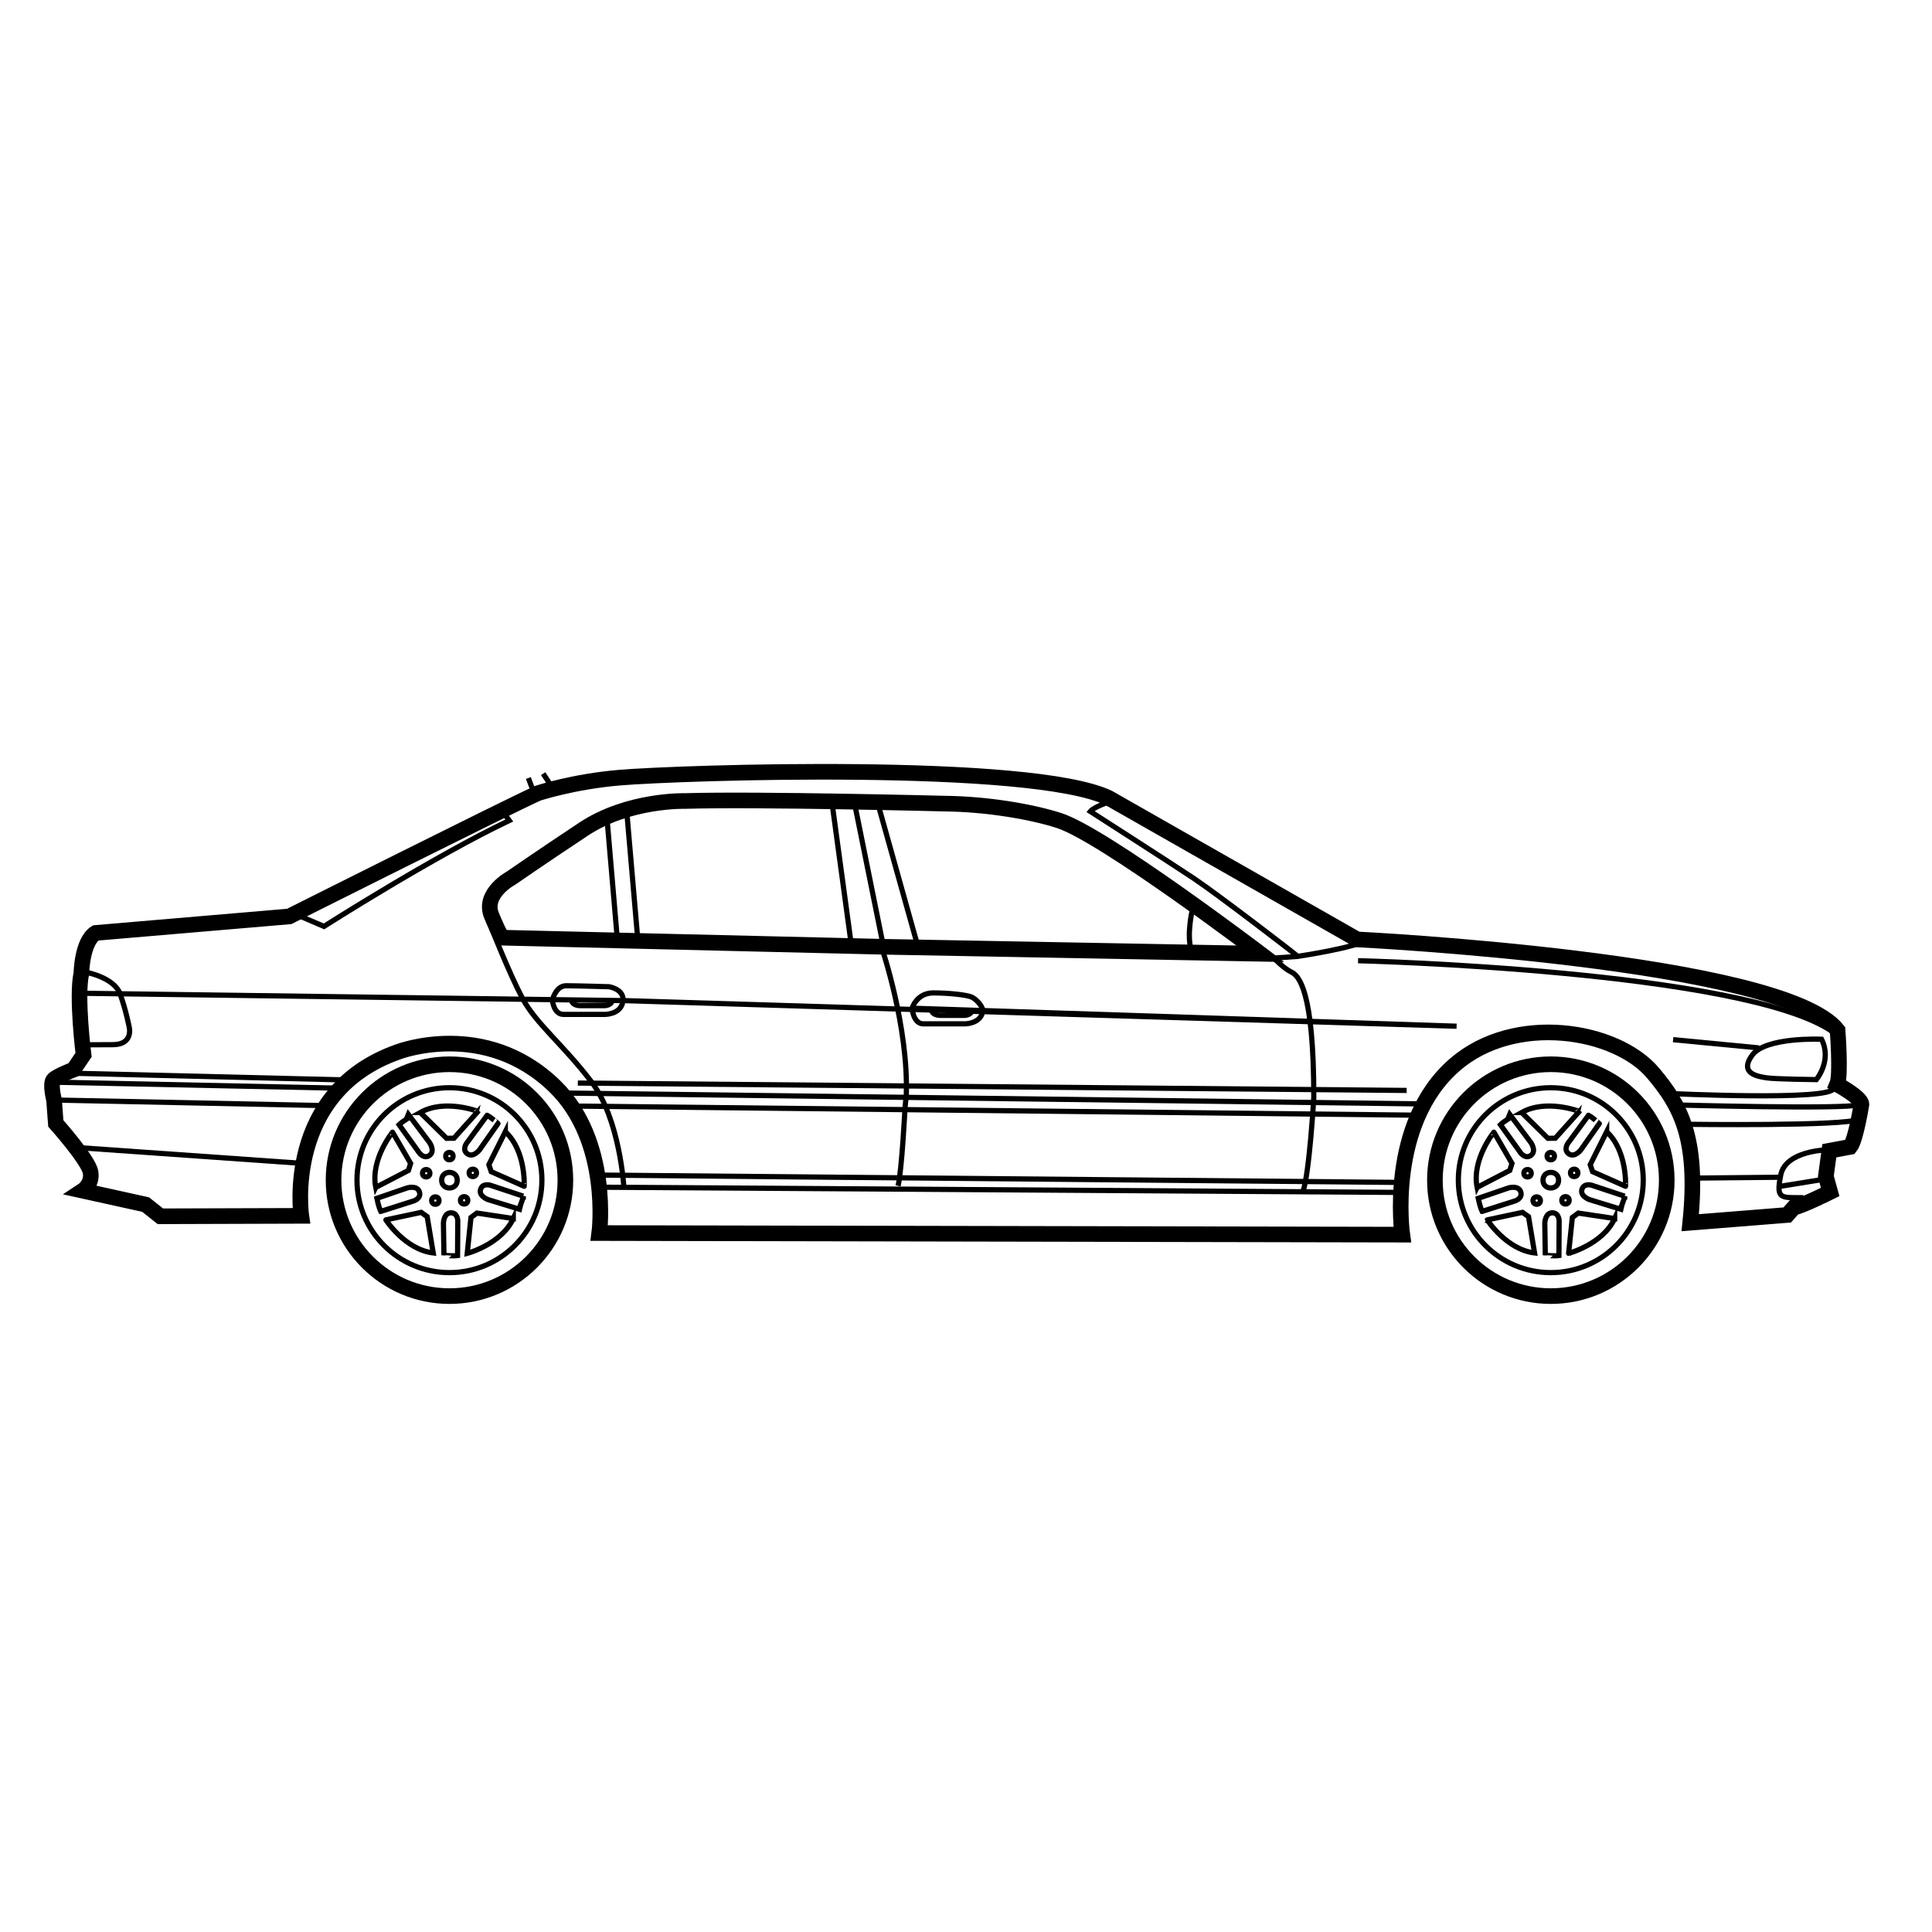
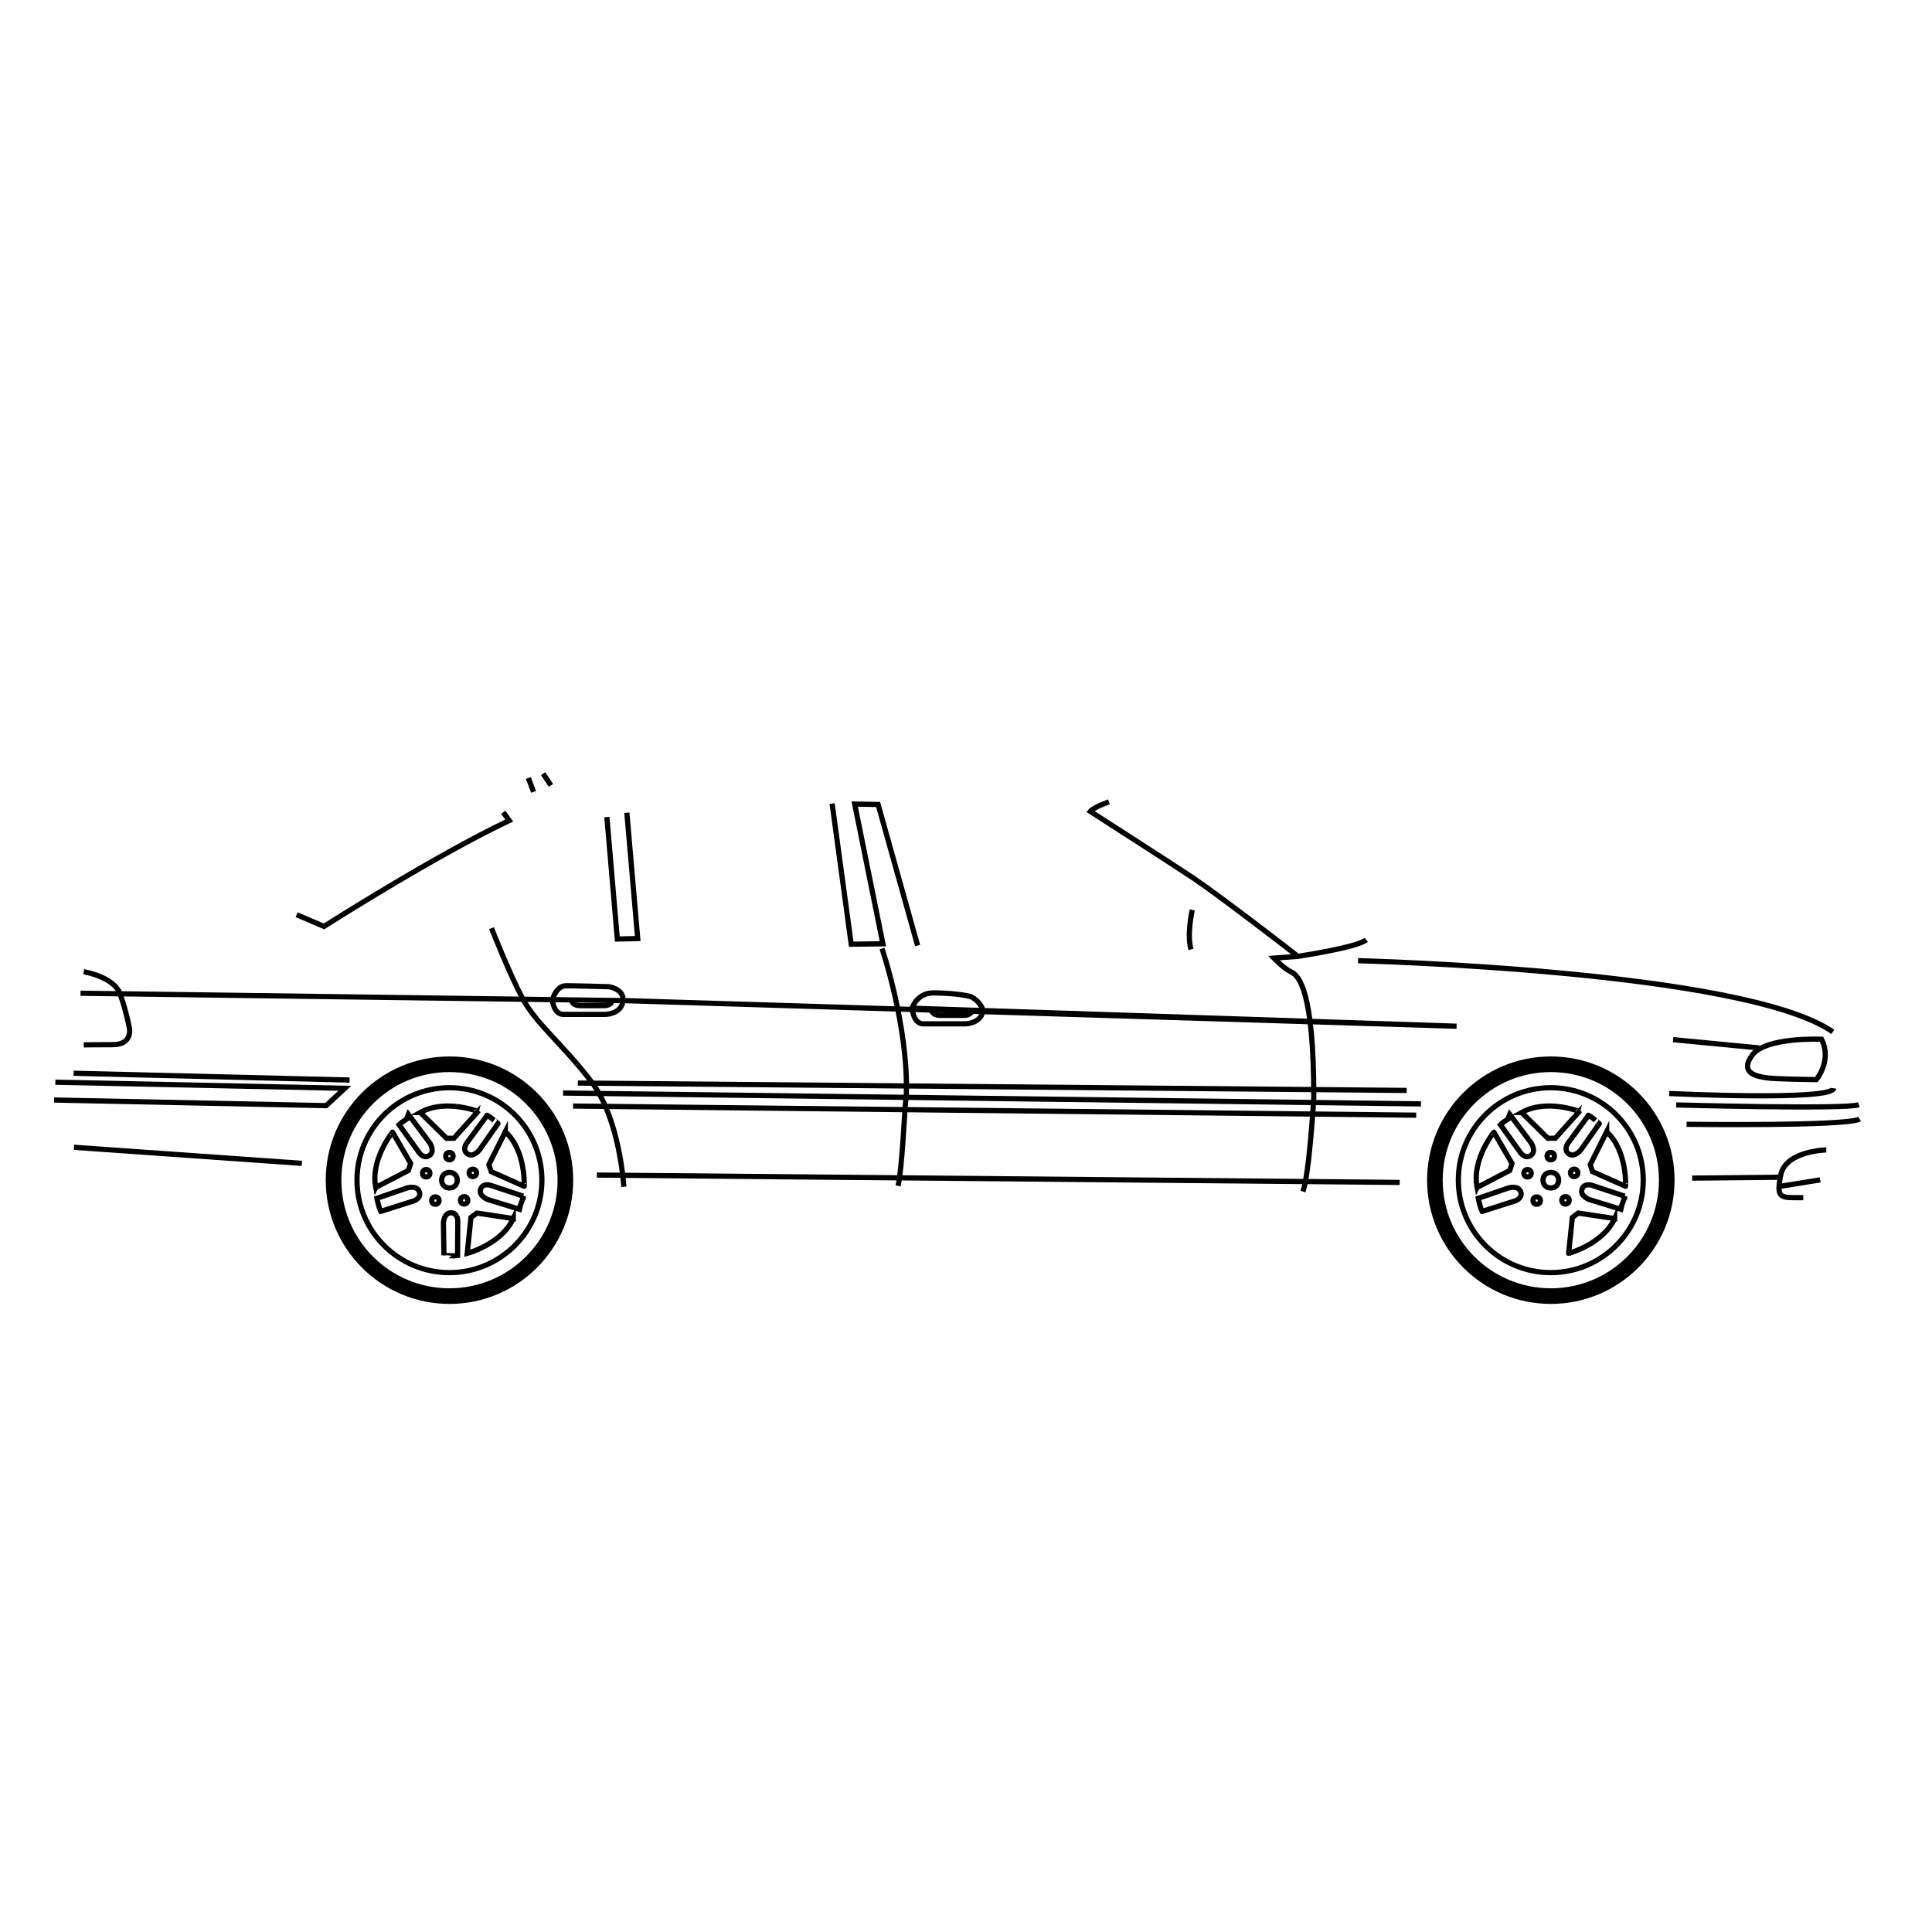
<svg xmlns="http://www.w3.org/2000/svg" width="800px" height="800px" version="1.1" viewBox="144 144 512 512">
  <defs>
    <clipPath id="h">
      <path d="m148.09 289h503.81v241h-503.81z" />
    </clipPath>
    <clipPath id="g">
      <path d="m148.09 387h401.91v49h-401.91z" />
    </clipPath>
    <clipPath id="f">
      <path d="m148.09 382h49.906v59h-49.906z" />
    </clipPath>
    <clipPath id="e">
      <path d="m148.09 408h108.91v42h-108.91z" />
    </clipPath>
    <clipPath id="d">
      <path d="m148.09 411h106.91v46h-106.91z" />
    </clipPath>
    <clipPath id="c">
      <path d="m148.09 428h95.906v44h-95.906z" />
    </clipPath>
    <clipPath id="b">
      <path d="m568 417h83.902v40h-83.902z" />
    </clipPath>
    <clipPath id="a">
      <path d="m571 421h80.902v41h-80.902z" />
    </clipPath>
  </defs>
  <g clip-path="url(#h)">
-     <path transform="matrix(.69 0 0 .69 148.09 306.48)" d="m704.67 205c2.168-2.666 4.33-16.335 4.33-16.335 0-2.666-9.333-7.669-9.333-7.669 1.5-3.498 0.164-20.834 0.164-20.834-21.333-26.834-184.5-34.832-184.5-34.832l-95.501-54.364c-29.834-14.167-164-9.769-187.83-7.766-17.654 1.483-31.334 5.966-31.334 5.966-10.833 4.834-95.501 47.335-95.501 47.335l-74.333 6.333c-5.332 3.334-5.502 15.503-5.502 15.503-1.998 8.835 0.832 31.334 0.832 31.334l-3.832 5.666s-6.169 2.332-7.669 3.832c-1.494 1.5 0.175 7.833 0.175 7.833l0.668 8.999s12.497 13.997 13.335 18.667c0.832 4.67-3 7.166-3 7.166l24.163 5.332 5.666 4.5 54.132-0.17s-6.968-47.493 37.209-62.99c0 0 33.32-12.843 60.121 13.199 21.712 21.095 17.105 56.402 17.105 56.402l308.41 0.606s-6.073-42.484 20.189-65.265c22.997-19.946 61.994-13.612 76.172 3.243 10.256 12.197 17.62 24.7 14.235 57.443l37.254-2.971 2.502-2.836c3.334-0.668 13.997-6 13.997-6l-1.664-6 1.336-9.831zm-370.84-76.835-146.67-3.498s-0.798 0-4.296-8.501 7.465-14.371 7.465-14.371 10.499-7.296 27.83-18.797c17.337-11.501 39.167-10.833 39.167-10.833 27.502-0.832 99.503 1.002 99.503 1.002 16.669 0.17 33.666 3.17 44.001 6.498 17.206 5.553 77.333 51.166 77.333 51.166z" fill="none" stroke="#000000" stroke-miterlimit="10" stroke-width="6" />
-   </g>
+     </g>
  <path transform="matrix(.69 0 0 .69 148.09 306.48)" d="m313.67 73.169 7.335 53.996 12.163-0.164-10.833-53.668 8.999 0.17 15.169 54.166" fill="none" stroke="#000000" stroke-miterlimit="10" stroke-width="2" />
  <path transform="matrix(.69 0 0 .69 148.09 306.48)" d="m234.83 76.666 4.166 48.331-7.833 0.17-4.002-46.837" fill="none" stroke="#000000" stroke-miterlimit="10" stroke-width="2" />
  <path transform="matrix(.69 0 0 .69 148.09 306.48)" d="m332.83 128.83s10.165 30.004 9.333 56.164l-0.498 4.998s-1.166 23.5-2.666 29.998" fill="none" stroke="#000000" stroke-miterlimit="10" stroke-width="2" />
  <path transform="matrix(.69 0 0 .69 148.09 306.48)" d="m494.5 222.17c2.502-7.166 4.166-36.167 4.166-36.167 0-41.335-5.835-46.831-8.665-48.167-2.83-1.336-6.668-5.332-6.668-5.332l9.164-0.668" fill="none" stroke="#000000" stroke-miterlimit="10" stroke-width="2" />
-   <path transform="matrix(.69 0 0 .69 148.09 306.48)" d="m532 222.5-307.17-2.004" fill="none" stroke="#000000" stroke-miterlimit="10" stroke-width="2" />
  <path transform="matrix(.69 0 0 .69 148.09 306.48)" d="m223.33 215.83 308.33 2.83" fill="none" stroke="#000000" stroke-miterlimit="10" stroke-width="2" />
  <path transform="matrix(.69 0 0 .69 148.09 306.48)" d="m233.67 220.33s-1.5-25.832-12.333-40.169c-10.833-14.331-21.497-22.499-26.664-32.336-5.168-9.831-11.835-26.828-11.835-26.828" fill="none" stroke="#000000" stroke-miterlimit="10" stroke-width="2" />
  <g clip-path="url(#g)">
    <path transform="matrix(.69 0 0 .69 148.09 306.48)" d="m25 146 209.17 2.836 319.34 9.831-209.13-6.917s1.749-5.875 8.128-5.875c6.373 0 13.126 0.815 14.812 1.624 1.687 0.815 3.69 3 4.188 4.749" fill="none" stroke="#000000" stroke-miterlimit="10" stroke-width="2" />
  </g>
  <path transform="matrix(.69 0 0 .69 148.09 306.48)" d="m351.75 152.18s0 2.315 3.622 2.315h9.186s2.564-0.062 2.875-1.936" fill="none" stroke="#000000" stroke-miterlimit="10" stroke-width="2" />
  <path transform="matrix(.69 0 0 .69 148.09 306.48)" d="m344.5 152.44s0.498 5.315 4.251 5.315h15.876s5.937 0.062 6.877-4.686" fill="none" stroke="#000000" stroke-miterlimit="10" stroke-width="2" />
  <path transform="matrix(.69 0 0 .69 148.09 306.48)" d="m213.5 148.45s0 2.315 3.622 2.315h9.186s2.564-0.062 2.875-1.936" fill="none" stroke="#000000" stroke-miterlimit="10" stroke-width="2" />
  <path transform="matrix(.69 0 0 .69 148.09 306.48)" d="m206.25 148.81s0.498 5.315 4.251 5.315h15.876s5.937 0.062 6.877-4.686" fill="none" stroke="#000000" stroke-miterlimit="10" stroke-width="2" />
  <path transform="matrix(.69 0 0 .69 148.09 306.48)" d="m206.37 148.12s1.375-4.998 5.122-4.998c3.753 0 16.505 0.374 16.505 0.374s5.751 0.877 5.377 5.377" fill="none" stroke="#000000" stroke-miterlimit="10" stroke-width="2" />
  <g clip-path="url(#f)">
    <path transform="matrix(.69 0 0 .69 148.09 306.48)" d="m26.251 137.75s11.626 1.873 13.997 8.626c2.377 6.752 3.498 12.877 3.498 12.877s1.5 6.498-6.373 6.498c-5.875 0-11.128 0.074-11.128 0.074" fill="none" stroke="#000000" stroke-miterlimit="10" stroke-width="2" />
  </g>
  <g clip-path="url(#e)">
    <path transform="matrix(.69 0 0 .69 148.09 306.48)" d="m22.334 176.73 106 2.604" fill="none" stroke="#000000" stroke-miterlimit="10" stroke-width="2" />
  </g>
  <g clip-path="url(#d)">
    <path transform="matrix(.69 0 0 .69 148.09 306.48)" d="m15.333 180.17 111.17 2.338-7.166 6.662-104.5-2.162" fill="none" stroke="#000000" stroke-miterlimit="10" stroke-width="2" />
  </g>
  <g clip-path="url(#c)">
    <path transform="matrix(.69 0 0 .69 148.09 306.48)" d="m22.499 205.17 87.504 6.169" fill="none" stroke="#000000" stroke-miterlimit="10" stroke-width="2" />
  </g>
  <path transform="matrix(.69 0 0 .69 148.09 306.48)" d="m108 115.83 10.499 4.5s42.337-26.998 71.169-40.667l-2.332-3.17" fill="none" stroke="#000000" stroke-miterlimit="10" stroke-width="2" />
  <path transform="matrix(.69 0 0 .69 148.09 306.48)" d="m205.67 66.167-3-4.5" fill="none" stroke="#000000" stroke-miterlimit="10" stroke-width="2" />
  <path transform="matrix(.69 0 0 .69 148.09 306.48)" d="m199 68.669-1.998-5.337" fill="none" stroke="#000000" stroke-miterlimit="10" stroke-width="2" />
  <path transform="matrix(.69 0 0 .69 148.09 306.48)" d="m452 114s-2.168 9.169-0.498 15.169" fill="none" stroke="#000000" stroke-miterlimit="10" stroke-width="2" />
  <path transform="matrix(.69 0 0 .69 148.09 306.48)" d="m420 72.501s-5.835 1.998-7.166 3.668c0 0 30.666 19.669 39.665 25.668 8.999 6 38.997 29.002 39.999 29.998 0 0 22.499-3.334 26.336-6.333" fill="none" stroke="#000000" stroke-miterlimit="10" stroke-width="2" />
  <path transform="matrix(.69 0 0 .69 148.09 306.48)" d="m636.67 163.83 33.003 3.17" fill="none" stroke="#000000" stroke-miterlimit="10" stroke-width="2" />
  <path transform="matrix(.69 0 0 .69 148.09 306.48)" d="m691.67 179.17s6.164-7.335 1.998-15.503c0 0-21.502-1.002-26.67 6.164-5.168 7.166 2.502 8.167 5.666 8.665 3.17 0.504 19.006 0.674 19.006 0.674z" fill="none" stroke="#000000" stroke-miterlimit="10" stroke-width="2" />
  <path transform="matrix(.69 0 0 .69 148.09 306.48)" d="m635.17 184.5s62.498 3 63.166-1.998" fill="none" stroke="#000000" stroke-miterlimit="10" stroke-width="2" />
  <g clip-path="url(#b)">
    <path transform="matrix(.69 0 0 .69 148.09 306.48)" d="m637.87 188.9s64.632 1.772 70.133-0.062" fill="none" stroke="#000000" stroke-miterlimit="10" stroke-width="2" />
  </g>
  <g clip-path="url(#a)">
    <path transform="matrix(.69 0 0 .69 148.09 306.48)" d="m641.83 196.33s61.332 0.832 66.499-1.998" fill="none" stroke="#000000" stroke-miterlimit="10" stroke-width="2" />
  </g>
  <path transform="matrix(.69 0 0 .69 148.09 306.48)" d="m695.5 206.17s-15.667 0.334-17.501 9.667c-1.834 9.333-0.164 8.665 8.665 8.665" fill="none" stroke="#000000" stroke-miterlimit="10" stroke-width="2" />
  <path transform="matrix(.69 0 0 .69 148.09 306.48)" d="m693.17 217.67-16.499 2.666" fill="none" stroke="#000000" stroke-miterlimit="10" stroke-width="2" />
  <path transform="matrix(.69 0 0 .69 148.09 306.48)" d="m644 217 33.666-0.334" fill="none" stroke="#000000" stroke-miterlimit="10" stroke-width="2" />
  <path transform="matrix(.69 0 0 .69 148.09 306.48)" d="m538 192.83-323.83-3.498" fill="none" stroke="#000000" stroke-miterlimit="10" stroke-width="2" />
  <path transform="matrix(.69 0 0 .69 148.09 306.48)" d="m210.33 184.33 329.5 4.171" fill="none" stroke="#000000" stroke-miterlimit="10" stroke-width="2" />
  <path transform="matrix(.69 0 0 .69 148.09 306.48)" d="m534.33 183.33-318.33-2.836" fill="none" stroke="#000000" stroke-miterlimit="10" stroke-width="2" />
  <path transform="matrix(.69 0 0 .69 148.09 306.48)" d="m515.67 133.5s148.17 3.668 182.33 27.332" fill="none" stroke="#000000" stroke-miterlimit="10" stroke-width="2" />
  <path transform="matrix(.69 0 0 .69 148.09 306.48)" d="m545.18 217.8c0-24.587 19.935-44.522 44.522-44.522s44.522 19.935 44.522 44.522c0 24.593-19.935 44.522-44.522 44.522-24.593-0.006-44.522-19.935-44.522-44.522z" fill="none" stroke="#000000" stroke-miterlimit="10" stroke-width="6" />
  <path transform="matrix(.69 0 0 .69 148.09 306.48)" d="m625.2 217.79c0 19.612-15.899 35.511-35.511 35.511s-35.505-15.899-35.505-35.511 15.893-35.505 35.505-35.505 35.511 15.893 35.511 35.505" fill="none" stroke="#000000" stroke-miterlimit="10" stroke-width="2" />
  <path transform="matrix(.69 0 0 .69 148.09 306.48)" d="m592.69 217.8c0 3.99-5.994 3.99-5.994 0 0-3.996 5.994-3.996 5.994 0" fill="none" stroke="#000000" stroke-miterlimit="10" stroke-width="2" />
  <path transform="matrix(.69 0 0 .69 148.09 306.48)" d="m561.39 220.57 12.548-6.52 0.843-2.705-6.934-11.982c-0.006-0.006-8.598 10.528-6.458 21.208z" fill="none" stroke="#000000" stroke-miterlimit="10" stroke-width="2" />
  <path transform="matrix(.69 0 0 .69 148.09 306.48)" d="m570.35 196.49 7.777 10.85s1.89 2.541 4.013 0.866c2.123-1.675-0.091-4.851-0.091-4.851l-7.398-9.854c0 0.006-2.887 1.607-4.302 2.989z" fill="none" stroke="#000000" stroke-miterlimit="10" stroke-width="2" />
  <path transform="matrix(.69 0 0 .69 148.09 306.48)" d="m582.18 215.13c0 1.89-2.83 1.89-2.83 0 0-1.885 2.83-1.885 2.83 0" fill="none" stroke="#000000" stroke-miterlimit="10" stroke-width="2" />
-   <path transform="matrix(.69 0 0 .69 148.09 306.48)" d="m583.46 245.74-2.326-13.946-2.315-1.636-13.539 2.892c0-0.006 7.358 11.422 18.18 12.69z" fill="none" stroke="#000000" stroke-miterlimit="10" stroke-width="2" />
  <path transform="matrix(.69 0 0 .69 148.09 306.48)" d="m563.33 229.78 12.724-4.047s3-1.013 2.06-3.549c-0.94-2.536-4.641-1.415-4.641-1.415l-11.654 3.996s0.634 3.243 1.511 5.015z" fill="none" stroke="#000000" stroke-miterlimit="10" stroke-width="2" />
  <path transform="matrix(.69 0 0 .69 148.09 306.48)" d="m585.69 225.63c0 1.89-2.83 1.89-2.83 0s2.83-1.89 2.83 0" fill="none" stroke="#000000" stroke-miterlimit="10" stroke-width="2" />
  <path transform="matrix(.69 0 0 .69 148.09 306.48)" d="m614.22 232.53-13.986-2.094-2.27 1.692-1.432 13.771c-0.006 0 13.131-3.47 17.688-13.369z" fill="none" stroke="#000000" stroke-miterlimit="10" stroke-width="2" />
-   <path transform="matrix(.69 0 0 .69 148.09 306.48)" d="m592.81 246.74 0.085-13.352s-0.034-3.164-2.734-3.056c-2.7 0.108-2.779 3.979-2.779 3.979l0.198 12.322c0-0.006 3.277 0.391 5.23 0.108z" fill="none" stroke="#000000" stroke-miterlimit="10" stroke-width="2" />
  <path transform="matrix(.69 0 0 .69 148.09 306.48)" d="m596.75 225.54c0 1.885-2.83 1.885-2.83 0 0-1.89 2.83-1.89 2.83 0" fill="none" stroke="#000000" stroke-miterlimit="10" stroke-width="2" />
  <path transform="matrix(.69 0 0 .69 148.09 306.48)" d="m611.15 199.19-6.317 12.656 0.906 2.683 12.656 5.615c0.006 0.006 0.764-13.561-7.245-20.953z" fill="none" stroke="#000000" stroke-miterlimit="10" stroke-width="2" />
  <path transform="matrix(.69 0 0 .69 148.09 306.48)" d="m618.06 223.94-12.673-4.205s-3.022-0.945-3.753 1.658c-0.73 2.604 2.921 3.871 2.921 3.871l11.778 3.622c0-0.011 1.392-3 1.726-4.947z" fill="none" stroke="#000000" stroke-miterlimit="10" stroke-width="2" />
  <path transform="matrix(.69 0 0 .69 148.09 306.48)" d="m600.09 214.99c0 1.89-2.836 1.89-2.836 0 0-1.885 2.836-1.885 2.836 0" fill="none" stroke="#000000" stroke-miterlimit="10" stroke-width="2" />
  <path transform="matrix(.69 0 0 .69 148.09 306.48)" d="m578.5 191.8 10.08 9.916 2.836-0.034 9.248-10.301c0 0.006-12.667-4.913-22.165 0.419z" fill="none" stroke="#000000" stroke-miterlimit="10" stroke-width="2" />
  <path transform="matrix(.69 0 0 .69 148.09 306.48)" d="m604.17 192.89-7.918 10.748s-1.834 2.581 0.413 4.081c2.253 1.5 4.585-1.585 4.585-1.585l7.081-10.086c0.006 0.006-2.411-2.241-4.16-3.158z" fill="none" stroke="#000000" stroke-miterlimit="10" stroke-width="2" />
  <path transform="matrix(.69 0 0 .69 148.09 306.48)" d="m591.09 208.56c0 1.885-2.83 1.885-2.83 0 0-1.89 2.83-1.89 2.83 0" fill="none" stroke="#000000" stroke-miterlimit="10" stroke-width="2" />
  <path transform="matrix(.69 0 0 .69 148.09 306.48)" d="m122.18 217.8c0-24.587 19.935-44.522 44.522-44.522s44.522 19.935 44.522 44.522c0 24.593-19.935 44.522-44.522 44.522-24.593-0.006-44.522-19.935-44.522-44.522z" fill="none" stroke="#000000" stroke-miterlimit="10" stroke-width="6" />
  <path transform="matrix(.69 0 0 .69 148.09 306.48)" d="m202.2 217.79c0 19.612-15.899 35.511-35.511 35.511s-35.505-15.899-35.505-35.511 15.893-35.505 35.505-35.505 35.511 15.893 35.511 35.505" fill="none" stroke="#000000" stroke-miterlimit="10" stroke-width="2" />
  <path transform="matrix(.69 0 0 .69 148.09 306.48)" d="m169.69 217.8c0 3.99-5.994 3.99-5.994 0 0-3.996 5.994-3.996 5.994 0" fill="none" stroke="#000000" stroke-miterlimit="10" stroke-width="2" />
  <path transform="matrix(.69 0 0 .69 148.09 306.48)" d="m138.39 220.57 12.548-6.52 0.843-2.705-6.934-11.982c-0.006-0.006-8.598 10.528-6.458 21.208z" fill="none" stroke="#000000" stroke-miterlimit="10" stroke-width="2" />
  <path transform="matrix(.69 0 0 .69 148.09 306.48)" d="m147.35 196.49 7.777 10.85s1.89 2.541 4.013 0.866c2.123-1.675-0.091-4.851-0.091-4.851l-7.398-9.854c0 0.006-2.887 1.607-4.302 2.989z" fill="none" stroke="#000000" stroke-miterlimit="10" stroke-width="2" />
  <path transform="matrix(.69 0 0 .69 148.09 306.48)" d="m159.18 215.13c0 1.89-2.83 1.89-2.83 0 0-1.885 2.83-1.885 2.83 0" fill="none" stroke="#000000" stroke-miterlimit="10" stroke-width="2" />
-   <path transform="matrix(.69 0 0 .69 148.09 306.48)" d="m160.46 245.74-2.326-13.946-2.309-1.636-13.539 2.892c-0.006-0.006 7.352 11.422 18.174 12.69z" fill="none" stroke="#000000" stroke-miterlimit="10" stroke-width="2" />
  <path transform="matrix(.69 0 0 .69 148.09 306.48)" d="m140.33 229.78 12.724-4.047s3-1.013 2.06-3.549c-0.94-2.536-4.641-1.415-4.641-1.415l-11.654 3.996s0.634 3.243 1.511 5.015z" fill="none" stroke="#000000" stroke-miterlimit="10" stroke-width="2" />
  <path transform="matrix(.69 0 0 .69 148.09 306.48)" d="m162.69 225.63c0 1.89-2.83 1.89-2.83 0s2.83-1.89 2.83 0" fill="none" stroke="#000000" stroke-miterlimit="10" stroke-width="2" />
  <path transform="matrix(.69 0 0 .69 148.09 306.48)" d="m191.21 232.53-13.986-2.094-2.27 1.692-1.432 13.771s13.137-3.47 17.688-13.369z" fill="none" stroke="#000000" stroke-miterlimit="10" stroke-width="2" />
  <path transform="matrix(.69 0 0 .69 148.09 306.48)" d="m169.81 246.74 0.085-13.352s-0.034-3.164-2.734-3.056c-2.7 0.108-2.779 3.979-2.779 3.979l0.198 12.322c0-0.006 3.277 0.391 5.23 0.108z" fill="none" stroke="#000000" stroke-miterlimit="10" stroke-width="2" />
  <path transform="matrix(.69 0 0 .69 148.09 306.48)" d="m173.75 225.54c0 1.885-2.83 1.885-2.83 0 0-1.89 2.83-1.89 2.83 0" fill="none" stroke="#000000" stroke-miterlimit="10" stroke-width="2" />
  <path transform="matrix(.69 0 0 .69 148.09 306.48)" d="m188.15 199.19-6.317 12.656 0.906 2.683 12.656 5.615c0.006 0.006 0.764-13.561-7.245-20.953z" fill="none" stroke="#000000" stroke-miterlimit="10" stroke-width="2" />
  <path transform="matrix(.69 0 0 .69 148.09 306.48)" d="m195.05 223.94-12.673-4.205s-3.022-0.945-3.753 1.658c-0.73 2.604 2.921 3.871 2.921 3.871l11.778 3.622c0-0.011 1.392-3 1.726-4.947z" fill="none" stroke="#000000" stroke-miterlimit="10" stroke-width="2" />
  <path transform="matrix(.69 0 0 .69 148.09 306.48)" d="m177.09 214.99c0 1.89-2.836 1.89-2.836 0 0-1.885 2.836-1.885 2.836 0" fill="none" stroke="#000000" stroke-miterlimit="10" stroke-width="2" />
  <path transform="matrix(.69 0 0 .69 148.09 306.48)" d="m155.5 191.8 10.08 9.916 2.836-0.034 9.248-10.301c0 0.006-12.667-4.913-22.165 0.419z" fill="none" stroke="#000000" stroke-miterlimit="10" stroke-width="2" />
  <path transform="matrix(.69 0 0 .69 148.09 306.48)" d="m181.17 192.89-7.918 10.748s-1.834 2.581 0.413 4.081c2.253 1.5 4.585-1.585 4.585-1.585l7.081-10.086c0.011 0.006-2.405-2.241-4.16-3.158z" fill="none" stroke="#000000" stroke-miterlimit="10" stroke-width="2" />
  <path transform="matrix(.69 0 0 .69 148.09 306.48)" d="m168.09 208.56c0 1.885-2.836 1.885-2.836 0 0-1.89 2.836-1.89 2.836 0" fill="none" stroke="#000000" stroke-miterlimit="10" stroke-width="2" />
</svg>